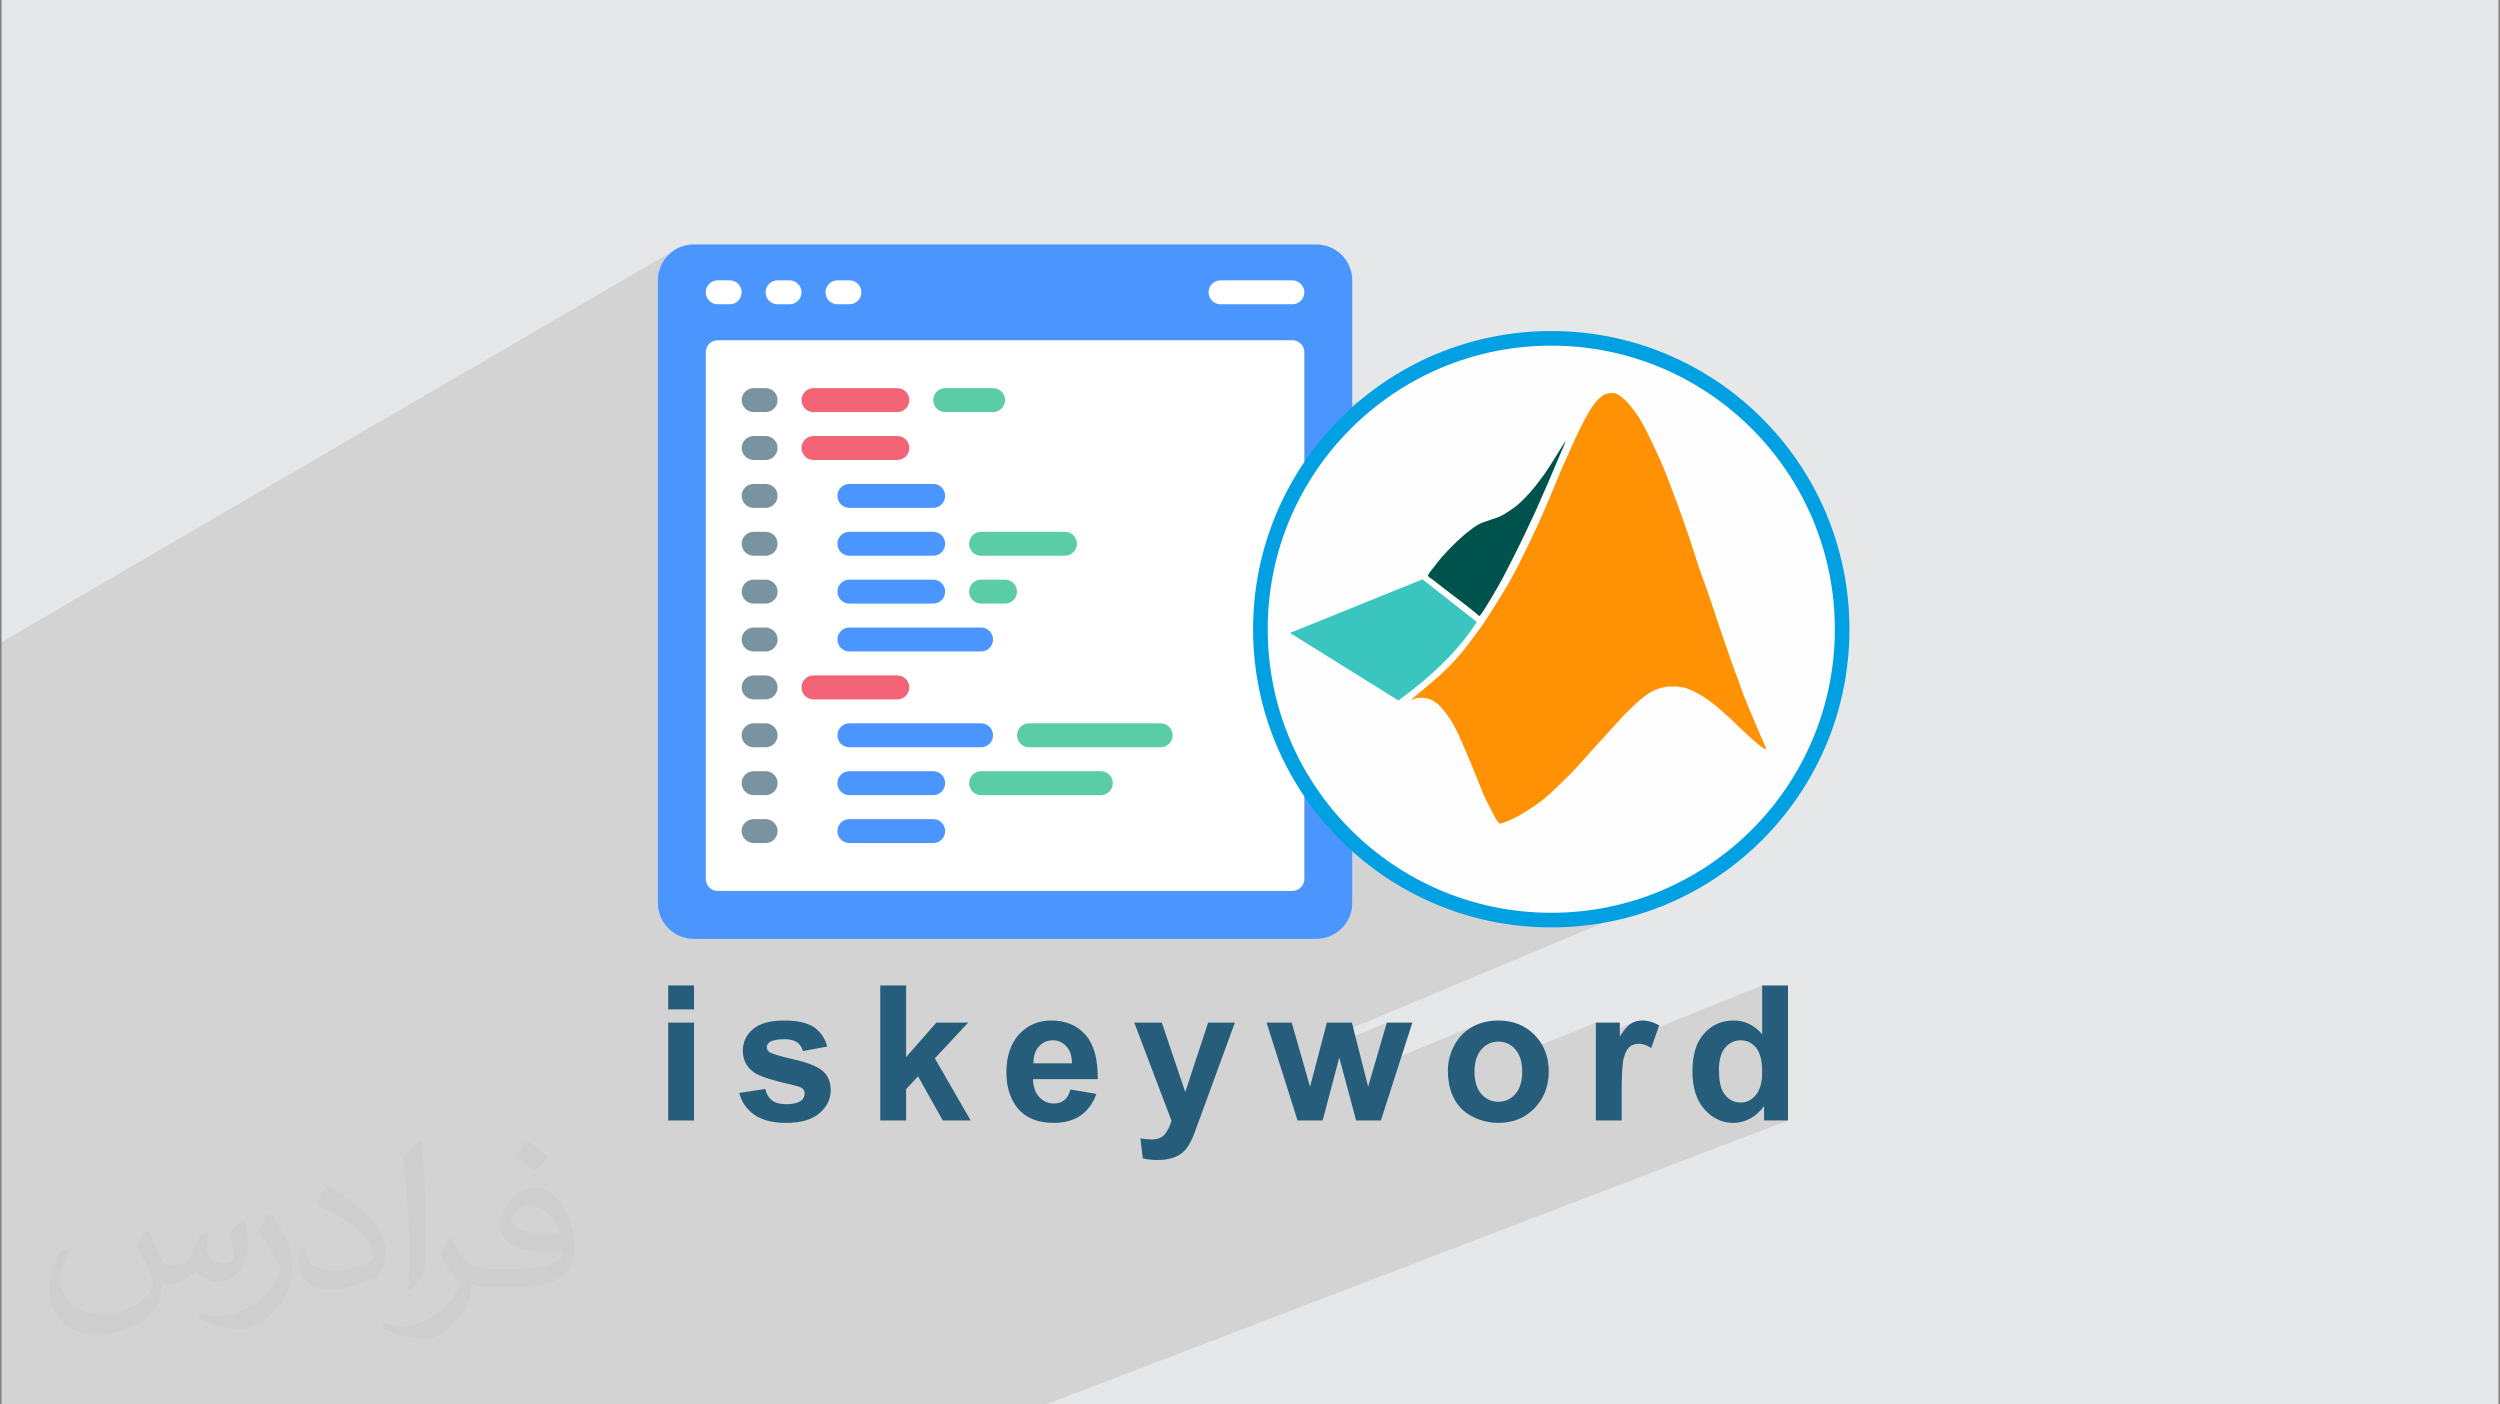
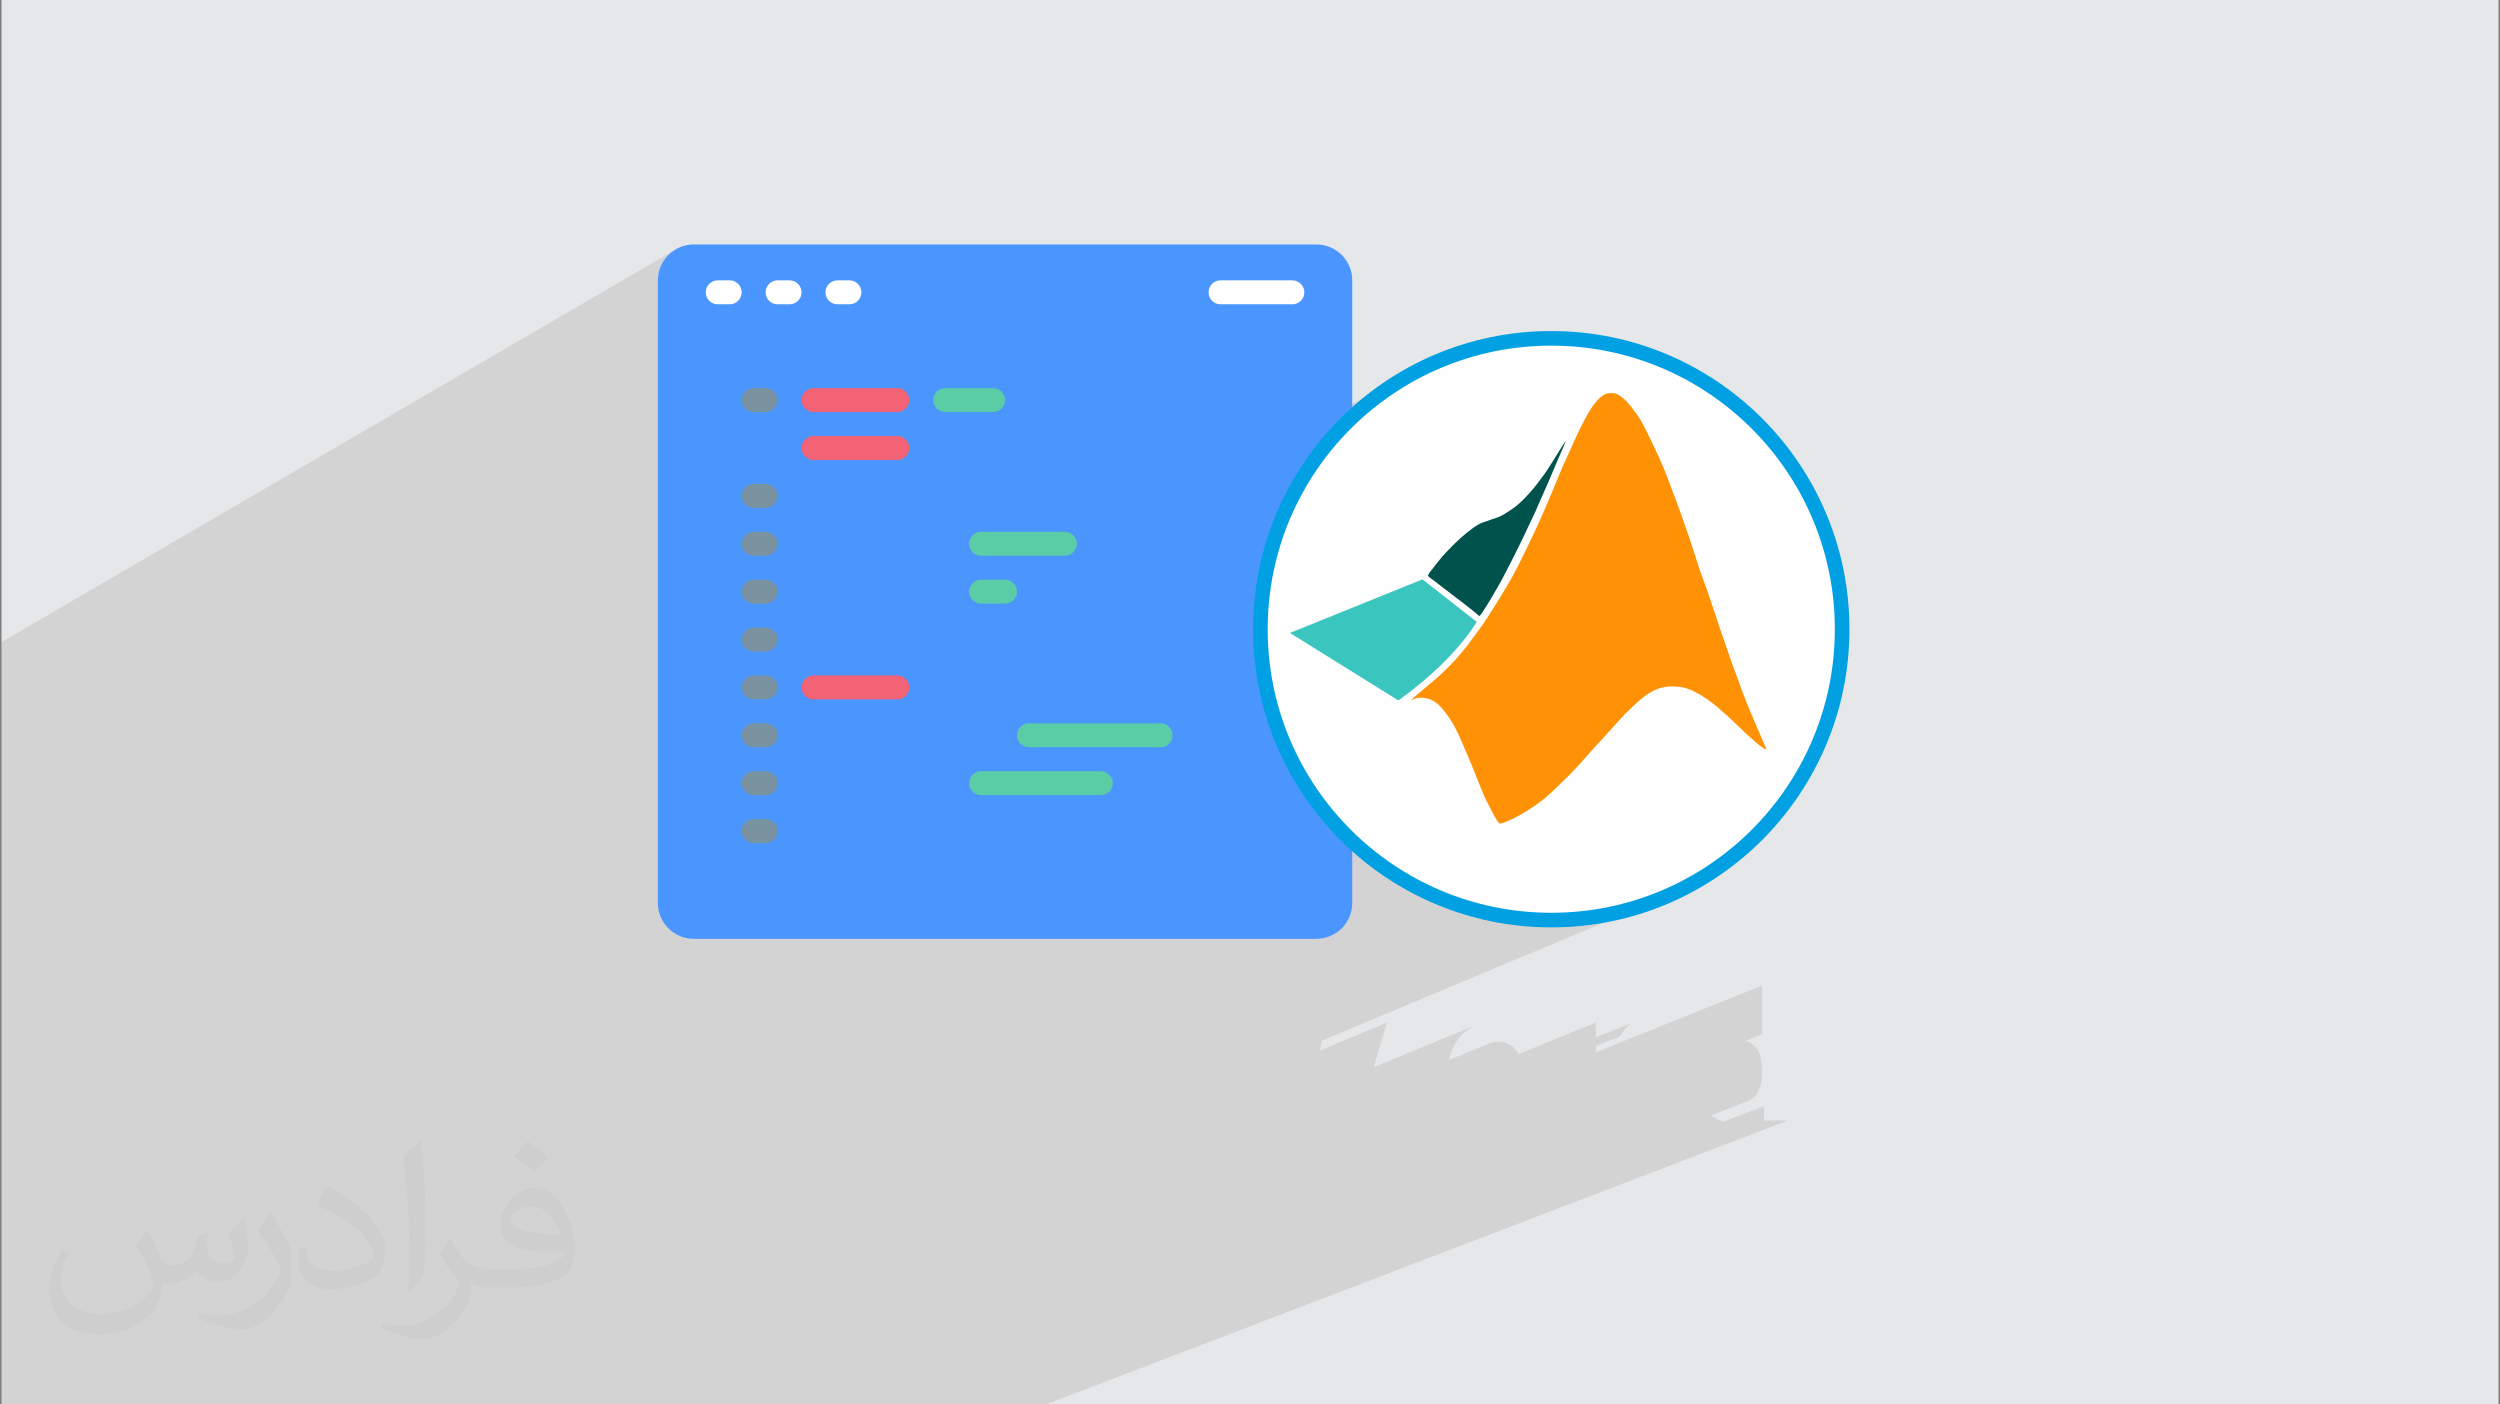
<svg xmlns="http://www.w3.org/2000/svg" xml:space="preserve" width="356px" height="200px" version="1.1" style="shape-rendering:geometricPrecision; text-rendering:geometricPrecision; image-rendering:optimizeQuality; fill-rule:evenodd; clip-rule:evenodd" viewBox="0 0 356 200">
  <rect x="0" y="0" width="356" height="200" fill="#808080" stroke="none" />
  <defs>
    <style type="text/css">
   
    .str0 {stroke:#00A0E3;stroke-width:2.08;stroke-miterlimit:2.613}
    .fil9 {fill:#FEFEFE}
    .fil11 {fill:#00524C}
    .fil10 {fill:#3AC5BE}
    .fil3 {fill:#4B95FF}
    .fil7 {fill:#5ACCA6}
    .fil5 {fill:#7A93A0}
    .fil0 {fill:#E6E7E8}
    .fil6 {fill:#F26376}
    .fil12 {fill:#FE9204}
    .fil4 {fill:white}
    .fil8 {fill:#265D7A;fill-rule:nonzero}
    .fil2 {fill:#373435;fill-opacity:0.031}
    .fil1 {fill:#2B2A29;fill-opacity:0.102}
   
  </style>
  </defs>
  <g id="Layer_x0020_1">
    <polygon class="fil0" points="0.22,0 355.78,0 355.78,200 0.22,200 " />
    <polygon class="fil1" points="0.22,192.21 0.22,192.21 0.22,191.56 0.22,189.66 0.22,189.5 0.22,188.72 0.22,187.97 0.22,186.6 0.22,186.45 0.22,184.91 0.22,184.23 0.22,184.09 0.22,183.83 0.22,182.86 0.22,182.7 0.22,180.5 0.22,179.62 0.22,178.96 0.22,177.85 0.22,177.78 0.22,176.98 0.22,176.82 0.22,176.59 0.22,176.55 0.22,174.65 0.22,173.95 0.22,173.79 0.22,173.53 0.22,172.9 0.22,172.74 0.22,172.01 0.22,171.83 0.22,168.82 0.22,168.69 0.22,166.88 0.22,166.71 0.22,165.97 0.22,165.88 0.22,163.05 0.22,162.88 0.22,162.78 0.22,162.73 0.22,162.28 0.22,162.11 0.22,162.11 0.22,160.86 0.22,160.68 0.22,159.93 0.22,157.91 0.22,157.74 0.22,157.68 0.22,156.73 0.22,156.28 0.22,155.77 0.22,155.6 0.22,155.6 0.22,154.83 0.22,154.82 0.22,154.66 0.22,154.51 0.22,153.98 0.22,153.89 0.22,153.49 0.22,153.31 0.22,153.18 0.22,150.82 0.22,150.69 0.22,150.44 0.22,148.81 0.22,148.63 0.22,148.63 0.22,148.02 0.22,147.85 0.22,147.61 0.22,147.43 0.22,147.34 0.22,145.98 0.22,144.87 0.22,144.65 0.22,143.87 0.22,142.79 0.22,142.6 0.22,142.07 0.22,141.82 0.22,141.74 0.22,141.56 0.22,139.86 0.22,139.68 0.22,139.68 0.22,138.91 0.22,138.61 0.22,136.89 0.22,136.76 0.22,136.57 0.22,136.12 0.22,135.78 0.22,133.89 0.22,133.7 0.22,133.52 0.22,133.33 0.22,132.95 0.22,132.56 0.22,132.25 0.22,130.74 0.22,130.59 0.22,130.55 0.22,129.74 0.22,127.77 0.22,127.62 0.22,127.46 0.22,127.42 0.22,126.52 0.22,124.72 0.22,124.57 0.22,124.52 0.22,123.7 0.22,121.78 0.22,120.48 0.22,118.7 0.22,118.58 0.22,118.49 0.22,117.66 0.22,114.43 0.22,111.04 0.22,107.85 0.22,106.85 0.22,106.8 0.22,105.82 0.22,103.63 0.22,102.58 0.22,102.55 0.22,99.32 0.22,98.23 0.22,94.06 0.22,91.43 95.93,35.68 95.18,36.31 94.55,37.07 94.08,37.93 93.78,38.89 93.68,39.92 93.68,44.56 101.25,40.22 101.54,40.06 101.86,39.96 102.2,39.92 103.91,39.92 104.25,39.96 104.57,40.06 104.86,40.22 105.11,40.42 105.32,40.68 105.48,40.97 105.58,41.29 105.61,41.63 105.58,41.97 105.48,42.29 105.32,42.58 105.11,42.84 104.99,42.94 109.77,40.22 110.06,40.06 110.38,39.96 110.73,39.92 112.43,39.92 112.78,39.96 113.1,40.06 113.39,40.22 113.64,40.42 113.85,40.68 114,40.97 114.1,41.29 114.14,41.63 114.1,41.97 114,42.29 113.85,42.58 113.64,42.84 113.6,42.86 118.3,40.22 118.59,40.06 118.91,39.96 119.25,39.92 120.96,39.92 121.3,39.96 121.62,40.06 121.91,40.22 122.16,40.42 122.37,40.68 122.53,40.97 122.63,41.29 122.66,41.63 122.63,41.97 122.53,42.29 122.37,42.58 122.16,42.84 121.91,43.04 112.24,48.45 157.4,48.45 173.14,40.06 173.46,39.96 173.8,39.92 184.03,39.92 184.38,39.96 184.7,40.06 184.99,40.22 185.24,40.42 185.45,40.68 185.6,40.97 185.7,41.29 185.74,41.63 185.7,41.97 185.6,42.29 185.45,42.58 185.24,42.84 184.99,43.04 184.7,43.2 174.68,48.45 184.03,48.45 184.38,48.48 184.7,48.58 184.99,48.74 185.24,48.95 185.45,49.2 185.6,49.49 185.7,49.81 185.74,50.15 185.74,60.97 202.95,52.26 201.16,53.18 199.43,54.17 197.75,55.25 196.12,56.41 194.56,57.64 193.05,58.94 191.62,60.31 190.24,61.75 188.94,63.25 187.71,64.81 186.56,66.44 185.74,67.72 185.74,77.12 228.52,56.16 228.6,56.12 228.68,56.09 228.76,56.07 228.84,56.04 228.93,56.02 229.02,56.01 229.12,56 229.22,55.98 229.31,55.98 229.41,55.97 229.51,55.97 229.61,55.97 229.7,55.97 229.78,55.98 229.86,55.99 229.94,56 230.02,56.02 230.09,56.04 230.16,56.07 230.23,56.1 230.29,56.13 230.36,56.16 230.43,56.2 230.5,56.24 230.57,56.29 230.63,56.34 230.71,56.39 230.78,56.44 230.85,56.49 230.93,56.55 231.01,56.61 231.08,56.67 231.16,56.73 231.24,56.8 231.32,56.87 231.4,56.94 231.49,57.02 231.56,57.09 231.64,57.18 231.73,57.27 231.81,57.36 231.9,57.46 231.99,57.57 232.09,57.69 232.19,57.82 232.31,57.97 232.42,58.12 232.55,58.27 232.67,58.44 232.8,58.61 232.93,58.78 233.06,58.96 233.18,59.14 233.3,59.32 233.42,59.5 233.55,59.7 233.68,59.91 233.82,60.16 233.97,60.44 234.14,60.77 234.34,61.15 234.55,61.58 234.79,62.06 235.04,62.57 235.3,63.11 235.56,63.65 235.81,64.19 236.05,64.71 236.28,65.21 236.48,65.67 236.66,66.09 236.83,66.48 236.98,66.85 237.12,67.21 237.26,67.55 237.39,67.88 237.52,68.22 237.65,68.56 237.78,68.9 237.91,69.24 238.04,69.59 238.17,69.93 238.3,70.27 238.42,70.6 238.54,70.93 238.66,71.25 238.78,71.56 238.89,71.87 239.01,72.18 239.12,72.5 239.25,72.84 239.37,73.19 239.51,73.57 239.65,73.97 239.8,74.39 239.95,74.82 240.1,75.27 240.26,75.72 240.42,76.18 240.57,76.63 240.72,77.07 240.86,77.49 240.99,77.9 241.12,78.29 241.24,78.67 241.36,79.02 241.46,79.34 241.56,79.64 241.64,79.91 241.72,80.16 241.79,80.38 241.85,80.57 241.91,80.75 241.96,80.92 242.01,81.07 242.07,81.23 242.12,81.38 242.18,81.53 242.23,81.69 242.29,81.85 242.35,82.01 242.41,82.17 242.47,82.34 242.53,82.5 242.59,82.66 242.65,82.82 242.71,82.99 242.77,83.16 242.84,83.35 242.91,83.55 242.99,83.77 243.08,84.02 243.18,84.3 243.28,84.61 243.4,84.95 243.53,85.31 243.65,85.68 243.78,86.06 243.91,86.43 244.03,86.79 244.14,87.14 244.25,87.46 244.35,87.75 244.44,88.03 244.53,88.3 244.61,88.55 244.69,88.81 244.78,89.06 244.86,89.32 244.95,89.59 245.05,89.86 245.15,90.14 245.24,90.41 245.34,90.69 245.44,90.97 245.53,91.24 245.62,91.5 245.7,91.75 245.78,91.99 245.86,92.22 245.94,92.45 246.02,92.67 246.09,92.9 246.17,93.12 246.25,93.35 246.33,93.58 246.41,93.81 246.49,94.05 246.57,94.29 246.66,94.52 246.74,94.75 246.82,94.98 246.91,95.21 246.99,95.43 247.07,95.64 247.15,95.85 247.23,96.06 247.3,96.26 247.38,96.47 247.46,96.68 247.54,96.89 247.61,97.11 247.69,97.34 247.78,97.57 247.86,97.82 247.96,98.07 248.05,98.34 248.16,98.62 248.27,98.92 248.39,99.24 248.52,99.57 248.66,99.91 248.8,100.26 248.95,100.62 249.1,100.98 249.25,101.34 249.4,101.7 249.55,102.06 249.7,102.41 249.85,102.75 249.99,103.09 250.13,103.41 250.26,103.72 250.39,104.01 250.5,104.28 250.61,104.53 250.71,104.77 250.8,104.98 250.89,105.18 250.97,105.36 251.04,105.53 251.11,105.69 251.17,105.83 251.23,105.96 251.28,106.09 251.34,106.2 251.38,106.3 251.42,106.39 251.46,106.47 251.49,106.53 251.51,106.59 251.53,106.63 251.53,106.66 251.53,106.68 251.53,106.7 251.51,106.7 203.84,127.33 204.78,127.76 206.66,128.5 208.59,129.15 210.55,129.71 212.56,130.17 214.6,130.54 216.67,130.8 218.77,130.96 220.9,131.01 223.03,130.96 225.14,130.8 227.21,130.54 229.25,130.17 231.25,129.71 233.22,129.15 235.14,128.5 237.02,127.76 188.28,148.17 187.9,149.62 197.48,145.62 195.63,151.96 210.5,145.84 210.07,146.02 209.65,146.23 209.25,146.47 208.87,146.74 208.51,147.03 208.18,147.34 207.87,147.68 207.59,148.05 207.33,148.44 207.09,148.86 206.87,149.29 206.69,149.73 206.54,150.16 206.41,150.61 206.33,150.94 212.05,148.61 212.36,148.49 212.68,148.4 213.02,148.35 213.37,148.33 213.72,148.35 214.06,148.4 214.39,148.49 214.69,148.61 214.99,148.76 215.27,148.95 215.53,149.18 215.78,149.44 216.01,149.73 216.21,150.05 216.23,150.09 227.25,145.62 227.25,147.73 232.61,145.57 232.42,145.66 232.24,145.76 232.06,145.88 231.88,146.04 231.69,146.22 231.49,146.44 231.29,146.68 231.09,146.96 230.88,147.26 230.66,147.6 227.25,148.97 227.25,149.85 250.93,140.33 250.93,147.27 248.53,148.22 248.8,148.29 249.08,148.41 249.35,148.56 249.6,148.74 249.84,148.95 250.07,149.2 250.27,149.49 250.45,149.82 250.59,150.19 250.71,150.6 250.81,151.05 250.88,151.55 250.92,152.09 250.93,152.67 250.92,153.19 250.87,153.68 250.8,154.14 250.71,154.56 250.58,154.95 250.43,155.3 250.25,155.63 250.04,155.91 249.81,156.17 249.57,156.39 249.32,156.58 249.06,156.73 248.78,156.85 243.65,158.84 244.1,159.14 244.6,159.42 245.13,159.63 245.46,159.72 251.2,157.51 251.2,159.55 254.61,159.55 148.92,200 145.84,200 143.52,200 141.06,200 137.36,200 127.55,200 124.23,200 117.56,200 116.33,200 113.87,200 108.72,200 108.02,200 106.28,200 104.76,200 102.44,200 100.52,200 97.81,200 96.61,200 93.42,200 93.25,200 89.13,200 86.35,200 85.89,200 84.39,200 81.59,200 79.09,200 77.84,200 77.02,200 73.62,200 71.8,200 71.23,200 69.76,200 67.26,200 64.55,200 62.76,200 59.82,200 56.77,200 52.31,200 49.97,200 47.78,200 47.42,200 45.05,200 43.89,200 40.3,200 39.87,200 39.59,200 35.91,200 35.86,200 35.7,200 35.59,200 35.49,200 35.36,200 32.27,200 30.28,200 25.12,200 24.96,200 24.2,200 24.2,200 23.72,200 23.3,200 22.79,200 22.05,200 19.99,200 18.75,200 17.95,200 17.19,200 16.66,200 16.45,200 15.92,200 11.26,200 8.34,200 6.26,200 5.02,200 4.33,200 2.54,200 0.22,200 0.22,198.01 0.22,197.23 0.22,195.29 " />
    <path class="fil2" d="M21.02 175.25c0.68,1.04 1.12,2.03 1.54,3.12 0.32,0.64 0.49,1.82 1.99,1.82 0.44,0 1.07,-0.13 1.63,-0.44 0.63,-0.33 1.11,-0.83 1.36,-1.59l0.6 -2.02 1.46 -0.72 0.1 0.1c-0.2,0.77 -0.25,1.49 -0.25,2.06 0,1.7 1.45,2.34 2.61,2.34 0.68,0 1.29,-0.34 1.29,-0.95 0,-0.81 -0.34,-2.17 -0.78,-3.39 0.68,-0.68 1.36,-1.36 2.14,-1.91l0.12 0.06c0.34,1.44 0.53,2.87 0.53,3.81 0,0.93 -0.41,1.96 -0.75,2.64 -0.7,1.31 -1.94,2.37 -3.44,2.37 -1.13,0 -2.4,-0.58 -3.27,-1.63l-0.05 0c-0.82,1.01 -2.09,1.93 -4.12,1.93l-0.63 0c-0.1,1.34 -0.39,2.29 -0.83,3.14 -1.2,2.37 -4.79,4.03 -8.17,4.03 -4.69,0 -7.05,-2.71 -7.05,-6.32 0,-2.23 0.73,-4.3 1.85,-5.77l0.92 0.38c-0.7,1.34 -1.17,2.61 -1.17,3.84 0,3.38 2.75,4.99 5.91,4.99 2.94,0 6.58,-1.87 7.24,-4.04 -0.25,-2.37 -1.14,-3.47 -2.5,-5.64 0.41,-0.72 0.94,-1.44 1.6,-2.21l0.12 0 0 0zm54.14 -12.72c0.99,0.62 1.96,1.36 2.91,2.2 -0.54,0.74 -1.19,1.42 -2.01,2.02 -0.95,-0.77 -1.9,-1.43 -2.87,-2.12 0.66,-0.74 1.31,-1.46 1.97,-2.1l0 0zm0.51 9.25c-1.6,0 -2.91,1.04 -2.91,1.82 0,1.68 3.2,2.19 7.02,2.17 -0.48,-1.96 -2.16,-3.99 -4.11,-3.99zm-3.59 8.93c2.08,0 3.9,-0.06 5.29,-0.4 1.54,-0.39 2.85,-1.18 2.85,-1.71 0,-0.15 0,-0.31 -0.05,-0.46 -0.87,0.08 -1.86,0.08 -2.73,0.08 -2.82,0 -4.98,-0.64 -5.83,-2.22 -0.21,-0.44 -0.36,-0.93 -0.36,-1.49 0,-1.52 0.66,-3.02 1.82,-4.05 0.97,-0.85 2.04,-1.38 3.13,-1.38 1.96,0 3.53,1.58 4.63,4.07 0.6,1.36 1.01,2.93 1.01,4.91 0,1.32 -0.36,2.43 -1.18,3.25 -1.53,1.48 -4.34,2.04 -8.66,2.04l-1.96 0 0 0 -0.5 0c-1.07,0 -1.84,-0.19 -2.45,-0.66l-0.1 0c0.03,0.25 0.05,0.5 0.05,0.72 0,0.97 -0.32,2.21 -0.97,3.2 -1.92,2.86 -3.99,4.09 -5.79,4.09 -1.82,0 -4.05,-0.7 -6.06,-1.61l0.36 -0.7c0.65,0.27 1.55,0.46 2.79,0.46 3.25,0 7.51,-3.13 8.04,-6.18 -0.12,-0.25 -0.34,-0.58 -0.65,-0.93 -0.95,-1.13 -1.55,-2.07 -2.11,-3.06 0.48,-0.95 0.92,-1.71 1.33,-2.39l0.17 -0.02c1.39,2.82 2.65,4.44 5.46,4.44l0.43 0 0 0 2.04 0 0 0zm-14.06 2.99c0.24,-1.3 0.26,-2.76 0.26,-4.12l0 -2.02c0,-3.77 -0.48,-9.25 -0.87,-12.81 0.68,-0.74 1.63,-1.6 2.38,-2.18l0.22 0.06c0.51,4.49 0.63,9.7 0.63,14.5 0,1.26 -0.05,2.5 -0.17,3.4 -0.07,1.13 -0.73,2 -2.14,3.31l-0.31 -0.14 0 0zm-14.47 -5.95c0.07,1.77 0.94,3.17 3.97,3.17 1.89,0 3.49,-0.5 5.26,-1.34 0.32,-0.14 0.49,-0.33 0.49,-0.49 0,-1.11 -0.85,-2.58 -2.28,-3.92 -1.39,-1.26 -3.23,-2.37 -4.95,-3.11 -0.58,-0.24 -0.77,-0.51 -0.77,-0.76 0,-0.51 0.68,-1.58 1.23,-2.35l0.19 -0.02c1.97,1.03 4.17,2.56 5.8,4.26 1.47,1.57 2.39,3.16 2.39,4.89 0,1.28 -0.39,2.49 -1.01,3.6 -2.16,1.09 -4.46,1.92 -6.74,1.92 -2.76,0 -4.65,-1.3 -4.65,-4.35 0,-0.33 0,-0.84 0.12,-1.5l0.95 0 0 0zm-5.01 -5.03l1.72 2.78c0.63,1.03 1.22,2.15 1.22,3.92l0 2.26c0,1.83 -1.17,3.79 -3.06,5.73 -1.47,1.31 -2.78,1.87 -3.99,1.87 -1.8,0 -3.86,-0.56 -6.23,-1.58l0.27 -0.7c0.75,0.21 1.62,0.37 2.68,0.37 3.42,-0.02 6.91,-2.52 8.51,-5.57 0.19,-0.35 0.26,-0.68 0.26,-0.9 0,-0.35 -0.19,-0.74 -0.34,-1.09 -0.87,-1.65 -1.83,-3.15 -2.9,-4.53 0.56,-0.89 1.12,-1.74 1.72,-2.58l0.14 0.02z" />
    <g id="_2457927770992">
      <g>
        <path class="fil3" d="M98.79 34.81l88.65 0c2.83,0 5.12,2.29 5.12,5.11l0 88.65c0,2.83 -2.29,5.12 -5.12,5.12l-88.65 0c-2.82,0 -5.11,-2.29 -5.11,-5.12l0 -88.65c0,-2.82 2.29,-5.11 5.11,-5.11z" />
-         <path class="fil4" d="M185.74 50.15l0 75.01c0,0.94 -0.77,1.71 -1.71,1.71l-81.83 0c-0.94,0 -1.7,-0.77 -1.7,-1.71l0 -75.01c0,-0.94 0.76,-1.7 1.7,-1.7l81.83 0c0.94,0 1.71,0.76 1.71,1.7z" />
        <path class="fil4" d="M103.91 43.33l-1.71 0c-0.94,0 -1.7,-0.76 -1.7,-1.7 0,-0.94 0.76,-1.71 1.7,-1.71l1.71 0c0.94,0 1.7,0.77 1.7,1.71 0,0.94 -0.76,1.7 -1.7,1.7l0 0z" />
        <path class="fil4" d="M112.43 43.33l-1.7 0c-0.94,0 -1.71,-0.76 -1.71,-1.7 0,-0.94 0.77,-1.71 1.71,-1.71l1.7 0c0.94,0 1.71,0.77 1.71,1.71 0,0.94 -0.77,1.7 -1.71,1.7l0 0z" />
        <path class="fil4" d="M120.96 43.33l-1.71 0c-0.94,0 -1.7,-0.76 -1.7,-1.7 0,-0.94 0.76,-1.71 1.7,-1.71l1.71 0c0.94,0 1.7,0.77 1.7,1.71 0,0.94 -0.76,1.7 -1.7,1.7l0 0z" />
        <path class="fil4" d="M184.03 43.33l-10.23 0c-0.94,0 -1.7,-0.76 -1.7,-1.7 0,-0.94 0.76,-1.71 1.7,-1.71l10.23 0c0.94,0 1.71,0.77 1.71,1.71 0,0.94 -0.77,1.7 -1.71,1.7l0 0z" />
        <g>
          <path class="fil5" d="M109.02 58.68l-1.7 0c-0.94,0 -1.71,-0.77 -1.71,-1.71 0,-0.94 0.77,-1.7 1.71,-1.7l1.7 0c0.94,0 1.71,0.76 1.71,1.7 0,0.94 -0.77,1.71 -1.71,1.71l0 0z" />
-           <path class="fil5" d="M109.02 65.5l-1.7 0c-0.94,0 -1.71,-0.77 -1.71,-1.71 0,-0.94 0.77,-1.7 1.71,-1.7l1.7 0c0.94,0 1.71,0.76 1.71,1.7 0,0.94 -0.77,1.71 -1.71,1.71l0 0z" />
          <path class="fil5" d="M109.02 72.32l-1.7 0c-0.94,0 -1.71,-0.77 -1.71,-1.71 0,-0.94 0.77,-1.7 1.71,-1.7l1.7 0c0.94,0 1.71,0.76 1.71,1.7 0,0.94 -0.77,1.71 -1.71,1.71l0 0z" />
          <path class="fil5" d="M109.02 79.14l-1.7 0c-0.94,0 -1.71,-0.77 -1.71,-1.71 0,-0.94 0.77,-1.7 1.71,-1.7l1.7 0c0.94,0 1.71,0.76 1.71,1.7 0,0.94 -0.77,1.71 -1.71,1.71l0 0z" />
          <path class="fil5" d="M109.02 85.95l-1.7 0c-0.94,0 -1.71,-0.76 -1.71,-1.7 0,-0.94 0.77,-1.71 1.71,-1.71l1.7 0c0.94,0 1.71,0.77 1.71,1.71 0,0.94 -0.77,1.7 -1.71,1.7l0 0z" />
          <path class="fil5" d="M109.02 92.77l-1.7 0c-0.94,0 -1.71,-0.76 -1.71,-1.7 0,-0.94 0.77,-1.71 1.71,-1.71l1.7 0c0.94,0 1.71,0.77 1.71,1.71 0,0.94 -0.77,1.7 -1.71,1.7l0 0z" />
          <path class="fil5" d="M109.02 99.59l-1.7 0c-0.94,0 -1.71,-0.76 -1.71,-1.7 0,-0.94 0.77,-1.71 1.71,-1.71l1.7 0c0.94,0 1.71,0.77 1.71,1.71 0,0.94 -0.77,1.7 -1.71,1.7l0 0z" />
-           <path class="fil5" d="M109.02 106.41l-1.7 0c-0.94,0 -1.71,-0.76 -1.71,-1.7 0,-0.94 0.77,-1.71 1.71,-1.71l1.7 0c0.94,0 1.71,0.77 1.71,1.71 0,0.94 -0.77,1.7 -1.71,1.7l0 0z" />
+           <path class="fil5" d="M109.02 106.41l-1.7 0c-0.94,0 -1.71,-0.76 -1.71,-1.7 0,-0.94 0.77,-1.71 1.71,-1.71l1.7 0c0.94,0 1.71,0.77 1.71,1.71 0,0.94 -0.77,1.7 -1.71,1.7z" />
          <path class="fil5" d="M109.02 113.23l-1.7 0c-0.94,0 -1.71,-0.76 -1.71,-1.71 0,-0.94 0.77,-1.7 1.71,-1.7l1.7 0c0.94,0 1.71,0.76 1.71,1.7 0,0.95 -0.77,1.71 -1.71,1.71l0 0z" />
          <path class="fil5" d="M109.02 120.05l-1.7 0c-0.94,0 -1.71,-0.76 -1.71,-1.71 0,-0.94 0.77,-1.7 1.71,-1.7l1.7 0c0.94,0 1.71,0.76 1.71,1.7 0,0.95 -0.77,1.71 -1.71,1.71l0 0z" />
        </g>
        <path class="fil6" d="M127.77 58.68l-11.93 0c-0.94,0 -1.7,-0.77 -1.7,-1.71 0,-0.94 0.76,-1.7 1.7,-1.7l11.93 0c0.95,0 1.71,0.76 1.71,1.7 0,0.94 -0.76,1.71 -1.7,1.71l-0.01 0z" />
        <path class="fil6" d="M127.77 65.5l-11.93 0c-0.94,0 -1.7,-0.77 -1.7,-1.71 0,-0.94 0.76,-1.7 1.7,-1.7l11.93 0c0.95,0 1.71,0.76 1.71,1.7 0,0.94 -0.76,1.71 -1.7,1.71l-0.01 0z" />
        <path class="fil3" d="M132.89 72.32l-11.93 0c-0.95,0 -1.71,-0.77 -1.71,-1.71 0,-0.94 0.76,-1.7 1.71,-1.7l11.93 0c0.94,0 1.7,0.76 1.7,1.7 0,0.94 -0.76,1.71 -1.7,1.71l0 0z" />
        <path class="fil3" d="M132.89 79.14l-11.93 0c-0.95,0 -1.71,-0.77 -1.71,-1.71 0,-0.94 0.76,-1.7 1.71,-1.7l11.93 0c0.94,0 1.7,0.76 1.7,1.7 0,0.94 -0.76,1.71 -1.7,1.71l0 0z" />
        <path class="fil3" d="M132.89 85.95l-11.93 0c-0.95,0 -1.71,-0.76 -1.71,-1.7 0,-0.94 0.76,-1.71 1.71,-1.71l11.93 0c0.94,0 1.7,0.77 1.7,1.71 0,0.94 -0.76,1.7 -1.7,1.7l0 0z" />
        <path class="fil3" d="M139.71 92.77l-18.75 0c-0.95,0 -1.71,-0.76 -1.71,-1.7 0,-0.94 0.76,-1.71 1.71,-1.71l18.75 0c0.94,0 1.7,0.77 1.7,1.71 0,0.94 -0.76,1.7 -1.7,1.7l0 0z" />
        <path class="fil6" d="M127.77 99.59l-11.93 0c-0.94,0 -1.7,-0.76 -1.7,-1.7 0,-0.94 0.76,-1.71 1.7,-1.71l11.93 0c0.95,0 1.71,0.77 1.71,1.71 0,0.94 -0.76,1.7 -1.7,1.7l-0.01 0z" />
-         <path class="fil3" d="M139.71 106.41l-18.75 0c-0.95,0 -1.71,-0.76 -1.71,-1.7 0,-0.94 0.76,-1.71 1.71,-1.71l18.75 0c0.94,0 1.7,0.77 1.7,1.71 0,0.94 -0.76,1.7 -1.7,1.7l0 0z" />
        <path class="fil3" d="M132.89 113.23l-11.93 0c-0.95,0 -1.71,-0.76 -1.71,-1.71 0,-0.94 0.76,-1.7 1.71,-1.7l11.93 0c0.94,0 1.7,0.76 1.7,1.7 0,0.95 -0.76,1.71 -1.7,1.71l0 0z" />
        <path class="fil3" d="M132.89 120.05l-11.93 0c-0.95,0 -1.71,-0.76 -1.71,-1.71 0,-0.94 0.76,-1.7 1.71,-1.7l11.93 0c0.94,0 1.7,0.76 1.7,1.7 0,0.95 -0.76,1.71 -1.7,1.71l0 0z" />
        <path class="fil7" d="M141.41 58.68l-6.82 0c-0.94,0 -1.7,-0.77 -1.7,-1.71 0,-0.94 0.76,-1.7 1.7,-1.7l6.82 0c0.94,0 1.71,0.76 1.71,1.7 0,0.94 -0.77,1.71 -1.71,1.71l0 0z" />
        <path class="fil7" d="M165.28 106.41l-18.75 0c-0.94,0 -1.71,-0.76 -1.71,-1.7 0,-0.94 0.77,-1.71 1.71,-1.71l18.75 0c0.94,0 1.7,0.77 1.7,1.71 0,0.94 -0.76,1.7 -1.7,1.7l0 0z" />
        <path class="fil7" d="M156.76 113.23l-17.05 0c-0.94,0 -1.71,-0.76 -1.71,-1.71 0,-0.94 0.77,-1.7 1.71,-1.7l17.05 0c0.94,0 1.7,0.76 1.7,1.7 0,0.95 -0.76,1.71 -1.7,1.71l0 0z" />
        <path class="fil7" d="M143.12 85.95l-3.41 0c-0.94,0 -1.71,-0.76 -1.71,-1.7 0,-0.94 0.77,-1.71 1.71,-1.71l3.41 0c0.94,0 1.7,0.77 1.7,1.71 0,0.94 -0.76,1.7 -1.7,1.7l0 0z" />
        <path class="fil7" d="M151.64 79.14l-11.93 0c-0.94,0 -1.71,-0.77 -1.71,-1.71 0,-0.94 0.77,-1.7 1.71,-1.7l11.93 0c0.94,0 1.71,0.76 1.71,1.7 0,0.94 -0.77,1.71 -1.71,1.71l0 0z" />
      </g>
-       <path class="fil8" d="M95.15 143.74l0 -3.41 3.68 0 0 3.41 -3.68 0zm0 15.81l0 -13.93 3.68 0 0 13.93 -3.68 0zm10.12 -3.92l3.7 -0.56c0.16,0.71 0.48,1.25 0.96,1.62 0.48,0.37 1.16,0.55 2.02,0.55 0.95,0 1.67,-0.17 2.15,-0.52 0.32,-0.25 0.48,-0.58 0.48,-0.99 0,-0.28 -0.09,-0.51 -0.26,-0.69 -0.18,-0.18 -0.6,-0.34 -1.23,-0.49 -2.98,-0.66 -4.86,-1.26 -5.66,-1.8 -1.1,-0.75 -1.65,-1.8 -1.65,-3.14 0,-1.21 0.48,-2.23 1.43,-3.05 0.95,-0.82 2.43,-1.24 4.43,-1.24 1.91,0 3.32,0.32 4.25,0.94 0.93,0.63 1.57,1.55 1.91,2.77l-3.46 0.64c-0.15,-0.54 -0.43,-0.96 -0.85,-1.25 -0.41,-0.29 -1.01,-0.44 -1.78,-0.44 -0.98,0 -1.68,0.14 -2.1,0.41 -0.28,0.19 -0.42,0.44 -0.42,0.75 0,0.26 0.12,0.48 0.36,0.67 0.34,0.24 1.49,0.59 3.46,1.04 1.97,0.44 3.34,0.99 4.12,1.64 0.77,0.65 1.16,1.57 1.16,2.74 0,1.28 -0.53,2.38 -1.6,3.29 -1.07,0.92 -2.65,1.38 -4.74,1.38 -1.9,0 -3.4,-0.38 -4.51,-1.15 -1.11,-0.77 -1.83,-1.8 -2.17,-3.12zm20.08 3.92l0 -19.22 3.68 0 0 10.2 4.31 -4.91 4.53 0 -4.75 5.09 5.1 8.84 -3.97 0 -3.52 -6.28 -1.7 1.82 0 4.46 -3.68 0zm27.09 -4.4l3.68 0.62c-0.47,1.34 -1.22,2.37 -2.23,3.07 -1.03,0.71 -2.3,1.06 -3.83,1.06 -2.42,0 -4.21,-0.79 -5.37,-2.38 -0.91,-1.27 -1.38,-2.87 -1.38,-4.8 0,-2.31 0.61,-4.12 1.81,-5.43 1.21,-1.31 2.73,-1.97 4.57,-1.97 2.07,0 3.7,0.69 4.9,2.06 1.2,1.37 1.77,3.47 1.72,6.29l-9.21 0c0.03,1.09 0.32,1.94 0.89,2.55 0.56,0.61 1.27,0.92 2.11,0.92 0.58,0 1.06,-0.16 1.45,-0.47 0.39,-0.32 0.69,-0.82 0.89,-1.52zm0.21 -3.73c-0.02,-1.07 -0.29,-1.89 -0.82,-2.44 -0.52,-0.56 -1.16,-0.84 -1.91,-0.84 -0.8,0 -1.46,0.3 -1.99,0.88 -0.52,0.59 -0.77,1.39 -0.76,2.4l5.48 0zm8.87 -5.8l3.92 0 3.34 9.88 3.26 -9.88 3.81 0 -4.91 13.41 -0.89 2.42c-0.32,0.81 -0.63,1.42 -0.93,1.85 -0.29,0.43 -0.63,0.78 -1.01,1.04 -0.38,0.27 -0.85,0.48 -1.41,0.62 -0.55,0.15 -1.18,0.23 -1.88,0.23 -0.71,0 -1.41,-0.08 -2.09,-0.23l-0.33 -2.87c0.58,0.12 1.1,0.17 1.57,0.17 0.86,0 1.49,-0.25 1.9,-0.75 0.42,-0.51 0.73,-1.15 0.95,-1.93l-5.3 -13.96zm23.25 13.93l-4.41 -13.93 3.58 0 2.61 9.13 2.4 -9.13 3.56 0 2.31 9.13 2.66 -9.13 3.64 0 -4.48 13.93 -3.53 0 -2.4 -8.96 -2.36 8.96 -3.58 0zm21.41 -7.13c0,-1.23 0.3,-2.42 0.91,-3.56 0.6,-1.15 1.46,-2.02 2.56,-2.63 1.11,-0.6 2.34,-0.91 3.7,-0.91 2.11,0 3.83,0.69 5.18,2.06 1.34,1.37 2.01,3.1 2.01,5.19 0,2.11 -0.68,3.86 -2.03,5.25 -1.36,1.39 -3.07,2.08 -5.13,2.08 -1.28,0 -2.49,-0.29 -3.65,-0.87 -1.16,-0.57 -2.04,-1.42 -2.64,-2.54 -0.61,-1.11 -0.91,-2.47 -0.91,-4.07zm3.79 0.19c0,1.39 0.33,2.45 0.98,3.18 0.66,0.74 1.46,1.1 2.42,1.1 0.96,0 1.77,-0.36 2.41,-1.1 0.65,-0.73 0.98,-1.8 0.98,-3.2 0,-1.37 -0.33,-2.42 -0.98,-3.15 -0.64,-0.74 -1.45,-1.11 -2.41,-1.11 -0.96,0 -1.76,0.37 -2.42,1.11 -0.65,0.73 -0.98,1.79 -0.98,3.17zm20.96 6.94l-3.68 0 0 -13.93 3.41 0 0 1.98c0.59,-0.94 1.11,-1.55 1.58,-1.84 0.47,-0.29 1.01,-0.44 1.6,-0.44 0.84,0 1.65,0.24 2.43,0.7l-1.14 3.21c-0.62,-0.4 -1.2,-0.6 -1.73,-0.6 -0.52,0 -0.96,0.14 -1.32,0.42 -0.35,0.29 -0.64,0.8 -0.84,1.54 -0.21,0.74 -0.31,2.3 -0.31,4.67l0 4.29zm23.68 0l-3.41 0 0 -2.04c-0.57,0.79 -1.24,1.39 -2.02,1.79 -0.77,0.4 -1.56,0.6 -2.34,0.6 -1.61,0 -2.98,-0.64 -4.13,-1.94 -1.14,-1.29 -1.71,-3.09 -1.71,-5.4 0,-2.36 0.55,-4.16 1.67,-5.39 1.11,-1.23 2.52,-1.85 4.22,-1.85 1.55,0 2.9,0.65 4.04,1.95l0 -6.94 3.68 0 0 19.22zm-9.83 -7.23c0,1.49 0.21,2.57 0.62,3.23 0.59,0.97 1.42,1.45 2.48,1.45 0.85,0 1.57,-0.36 2.16,-1.09 0.59,-0.72 0.89,-1.8 0.89,-3.24 0,-1.61 -0.29,-2.76 -0.86,-3.47 -0.58,-0.7 -1.31,-1.06 -2.21,-1.06 -0.88,0 -1.6,0.35 -2.2,1.05 -0.58,0.7 -0.88,1.74 -0.88,3.13z" />
      <circle class="fil9 str0" cx="220.9" cy="89.6" r="41.42" />
      <g>
        <path class="fil10" d="M202.56 82.5l7.73 6.06c-2.37,3.76 -6.08,7.49 -11.16,11.19l-15.44 -9.62 18.87 -7.63z" />
        <path class="fil11" d="M211.01 87.32c0.29,-0.43 0.84,-1.31 1.29,-2.05 0.44,-0.74 0.79,-1.34 1.13,-1.95 0.34,-0.6 0.67,-1.21 0.98,-1.82 0.32,-0.6 0.62,-1.2 0.96,-1.87 0.33,-0.67 0.7,-1.41 0.99,-1.99 0.29,-0.58 0.49,-1 0.72,-1.48 0.23,-0.48 0.48,-1.02 0.73,-1.56 0.26,-0.54 0.52,-1.07 0.78,-1.64 0.25,-0.56 0.5,-1.15 0.8,-1.83 0.29,-0.68 0.64,-1.44 0.97,-2.19 0.32,-0.74 0.62,-1.46 0.92,-2.16 0.3,-0.71 0.59,-1.39 0.89,-2.09 0.31,-0.7 0.62,-1.41 0.72,-1.69 0.11,-0.29 0,-0.15 -0.37,0.44 -0.38,0.59 -1.01,1.63 -1.5,2.4 -0.49,0.78 -0.82,1.28 -1.14,1.74 -0.32,0.45 -0.62,0.84 -0.95,1.27 -0.33,0.42 -0.69,0.88 -1.13,1.36 -0.43,0.49 -0.92,0.99 -1.32,1.35 -0.38,0.37 -0.67,0.58 -1.03,0.84 -0.36,0.25 -0.81,0.55 -1.17,0.77 -0.35,0.21 -0.62,0.35 -0.9,0.46 -0.27,0.11 -0.56,0.2 -0.85,0.29 -0.29,0.1 -0.57,0.21 -0.81,0.29 -0.25,0.09 -0.44,0.15 -0.64,0.22 -0.21,0.08 -0.41,0.17 -0.67,0.32 -0.26,0.15 -0.57,0.37 -0.95,0.66 -0.39,0.29 -0.84,0.64 -1.43,1.17 -0.6,0.54 -1.33,1.26 -1.89,1.85 -0.56,0.58 -0.95,1.04 -1.34,1.53 -0.39,0.48 -0.79,0.99 -1.03,1.32 -0.25,0.32 -0.34,0.45 -0.38,0.56 -0.05,0.1 -0.06,0.17 0.06,0.28 0.12,0.12 0.37,0.28 0.8,0.6 0.43,0.33 1.05,0.82 1.87,1.45 0.81,0.62 1.81,1.37 2.58,1.97 0.76,0.59 1.3,1.03 1.57,1.26 0.28,0.24 0.3,0.28 0.31,0.29 0.01,0.02 0.01,0 0.04,0.02 0.03,0.01 0.08,0.04 0.39,-0.39l0 0z" />
        <path class="fil12" d="M201.02 99.68c0.07,-0.01 0.24,-0.11 0.41,-0.17 0.17,-0.07 0.35,-0.1 0.52,-0.12 0.18,-0.03 0.37,-0.04 0.59,-0.03 0.21,0.02 0.46,0.05 0.68,0.1 0.22,0.05 0.42,0.11 0.63,0.21 0.2,0.1 0.41,0.23 0.61,0.37 0.19,0.14 0.37,0.29 0.54,0.46 0.17,0.17 0.34,0.36 0.52,0.59 0.19,0.22 0.38,0.47 0.57,0.73 0.19,0.26 0.36,0.51 0.57,0.85 0.21,0.33 0.44,0.74 0.66,1.17 0.22,0.42 0.42,0.87 0.78,1.67 0.35,0.79 0.84,1.93 1.22,2.84 0.38,0.9 0.64,1.57 0.9,2.23 0.26,0.66 0.53,1.31 0.75,1.87 0.23,0.55 0.42,1.01 0.65,1.48 0.23,0.47 0.48,0.95 0.71,1.38 0.22,0.42 0.4,0.8 0.59,1.12 0.19,0.32 0.37,0.58 0.49,0.72 0.13,0.14 0.19,0.15 0.35,0.11 0.16,-0.04 0.43,-0.13 0.85,-0.3 0.42,-0.17 0.98,-0.42 1.7,-0.83 0.71,-0.4 1.59,-0.94 2.24,-1.39 0.65,-0.45 1.09,-0.79 1.51,-1.14 0.42,-0.36 0.81,-0.73 1.43,-1.31 0.61,-0.58 1.44,-1.37 2.11,-2.05 0.67,-0.68 1.18,-1.25 1.75,-1.89 0.57,-0.64 1.19,-1.36 1.66,-1.86 0.45,-0.51 0.74,-0.82 1.29,-1.41 0.53,-0.58 1.31,-1.44 1.84,-2.02 0.52,-0.58 0.77,-0.89 1.31,-1.43 0.54,-0.54 1.35,-1.31 1.95,-1.84 0.61,-0.53 1.01,-0.81 1.38,-1.05 0.37,-0.23 0.72,-0.41 1.04,-0.55 0.33,-0.14 0.63,-0.23 0.93,-0.3 0.32,-0.07 0.64,-0.12 1.04,-0.13 0.41,-0.02 0.9,-0.01 1.33,0.04 0.43,0.05 0.78,0.13 1.14,0.25 0.36,0.12 0.71,0.27 1.2,0.52 0.48,0.25 1.09,0.61 1.66,1.01 0.58,0.4 1.12,0.84 1.56,1.21 0.44,0.37 0.76,0.67 1.12,0.99 0.35,0.32 0.72,0.65 1.19,1.11 0.47,0.44 1.03,1 1.54,1.47 0.51,0.48 0.96,0.86 1.27,1.14 0.32,0.27 0.49,0.43 0.68,0.59 0.2,0.16 0.41,0.3 0.58,0.41 0.17,0.1 0.3,0.16 0.39,0.19 0.08,0.03 0.11,0.03 0.06,-0.1 -0.05,-0.13 -0.18,-0.39 -0.34,-0.76 -0.16,-0.37 -0.36,-0.85 -0.67,-1.55 -0.29,-0.7 -0.7,-1.62 -1.1,-2.58 -0.4,-0.96 -0.82,-1.96 -1.13,-2.78 -0.31,-0.81 -0.53,-1.45 -0.73,-2.03 -0.21,-0.57 -0.41,-1.09 -0.63,-1.68 -0.22,-0.59 -0.45,-1.25 -0.66,-1.86 -0.22,-0.61 -0.4,-1.17 -0.63,-1.85 -0.24,-0.68 -0.52,-1.48 -0.76,-2.18 -0.23,-0.7 -0.42,-1.3 -0.72,-2.18 -0.29,-0.89 -0.69,-2.05 -0.96,-2.84 -0.28,-0.79 -0.43,-1.21 -0.59,-1.64 -0.16,-0.43 -0.33,-0.87 -0.47,-1.28 -0.14,-0.41 -0.26,-0.78 -0.48,-1.47 -0.21,-0.68 -0.54,-1.69 -0.92,-2.84 -0.39,-1.16 -0.85,-2.47 -1.21,-3.5 -0.37,-1.03 -0.64,-1.79 -0.97,-2.64 -0.32,-0.86 -0.68,-1.82 -1.02,-2.71 -0.35,-0.9 -0.67,-1.74 -1.24,-3.01 -0.57,-1.27 -1.4,-2.98 -1.94,-4.06 -0.55,-1.08 -0.83,-1.54 -1.16,-2.01 -0.32,-0.47 -0.7,-0.95 -0.99,-1.32 -0.29,-0.36 -0.49,-0.6 -0.7,-0.8 -0.22,-0.21 -0.44,-0.38 -0.64,-0.53 -0.2,-0.14 -0.38,-0.27 -0.56,-0.36 -0.17,-0.09 -0.36,-0.14 -0.59,-0.16 -0.24,-0.01 -0.53,0.01 -0.77,0.05 -0.24,0.05 -0.43,0.13 -0.64,0.27 -0.22,0.14 -0.45,0.34 -0.69,0.57 -0.23,0.23 -0.46,0.5 -0.7,0.83 -0.25,0.34 -0.51,0.75 -0.81,1.27 -0.3,0.53 -0.64,1.17 -0.97,1.83 -0.33,0.66 -0.65,1.34 -0.93,1.96 -0.29,0.62 -0.53,1.17 -0.8,1.78 -0.28,0.6 -0.58,1.25 -0.84,1.86 -0.27,0.61 -0.51,1.17 -0.71,1.67 -0.2,0.5 -0.38,0.93 -0.58,1.42 -0.2,0.49 -0.43,1.03 -0.72,1.7 -0.29,0.68 -0.63,1.49 -0.94,2.2 -0.32,0.72 -0.61,1.35 -0.91,2 -0.31,0.66 -0.64,1.35 -0.99,2.07 -0.34,0.72 -0.7,1.47 -1.04,2.15 -0.34,0.69 -0.66,1.32 -1.05,2.05 -0.4,0.73 -0.87,1.57 -1.57,2.73 -0.71,1.16 -1.64,2.65 -2.22,3.54 -0.58,0.9 -0.8,1.21 -1.22,1.78 -0.42,0.58 -1.03,1.41 -1.59,2.14 -0.56,0.72 -1.05,1.33 -1.68,2.02 -0.63,0.7 -1.4,1.49 -2.48,2.46 -1.07,0.96 -2.46,2.1 -3.17,2.7 -0.71,0.61 -0.74,0.67 -0.66,0.66l0 0z" />
      </g>
    </g>
  </g>
</svg>